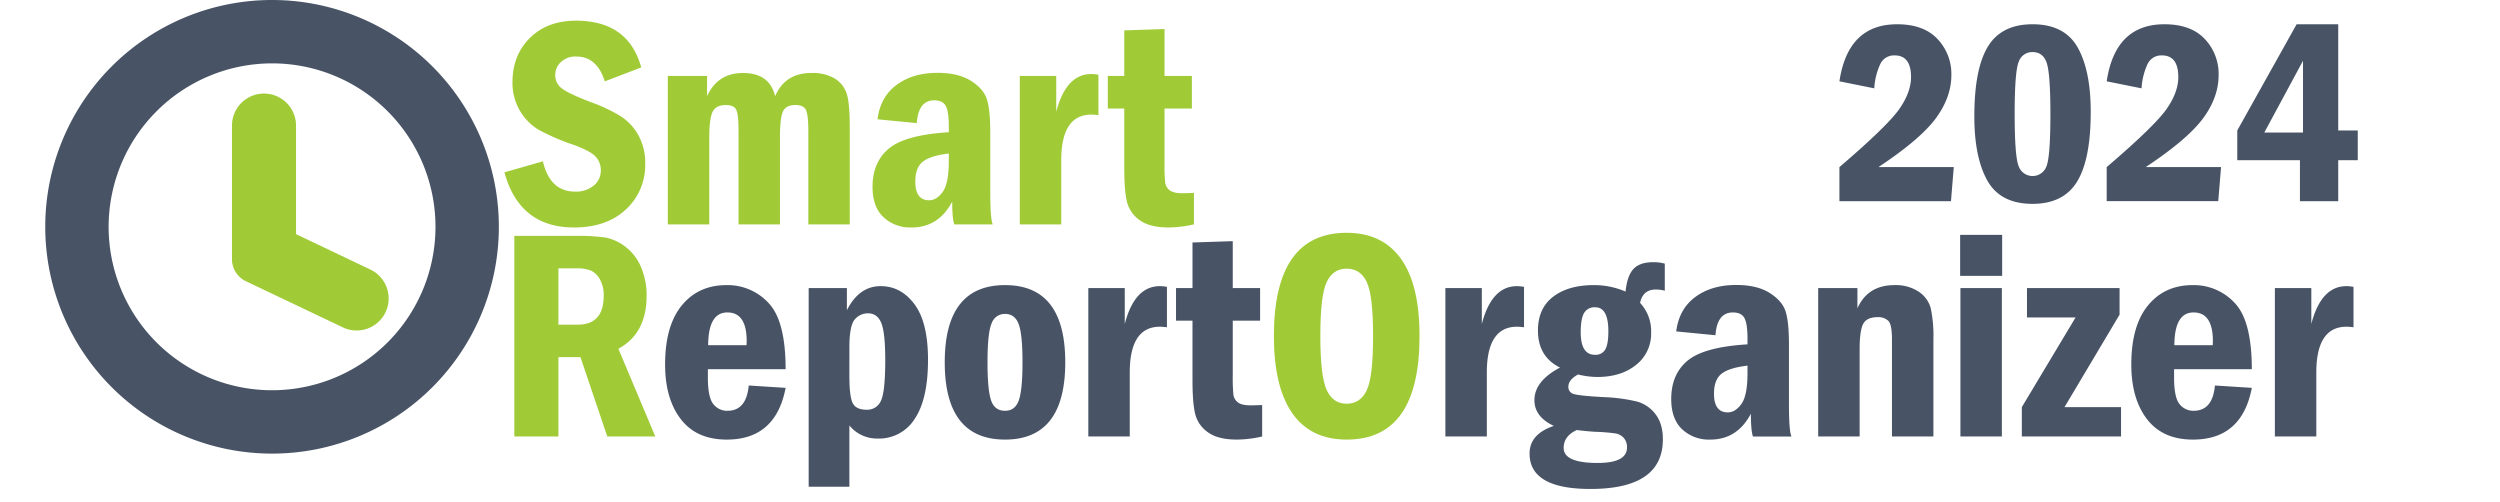
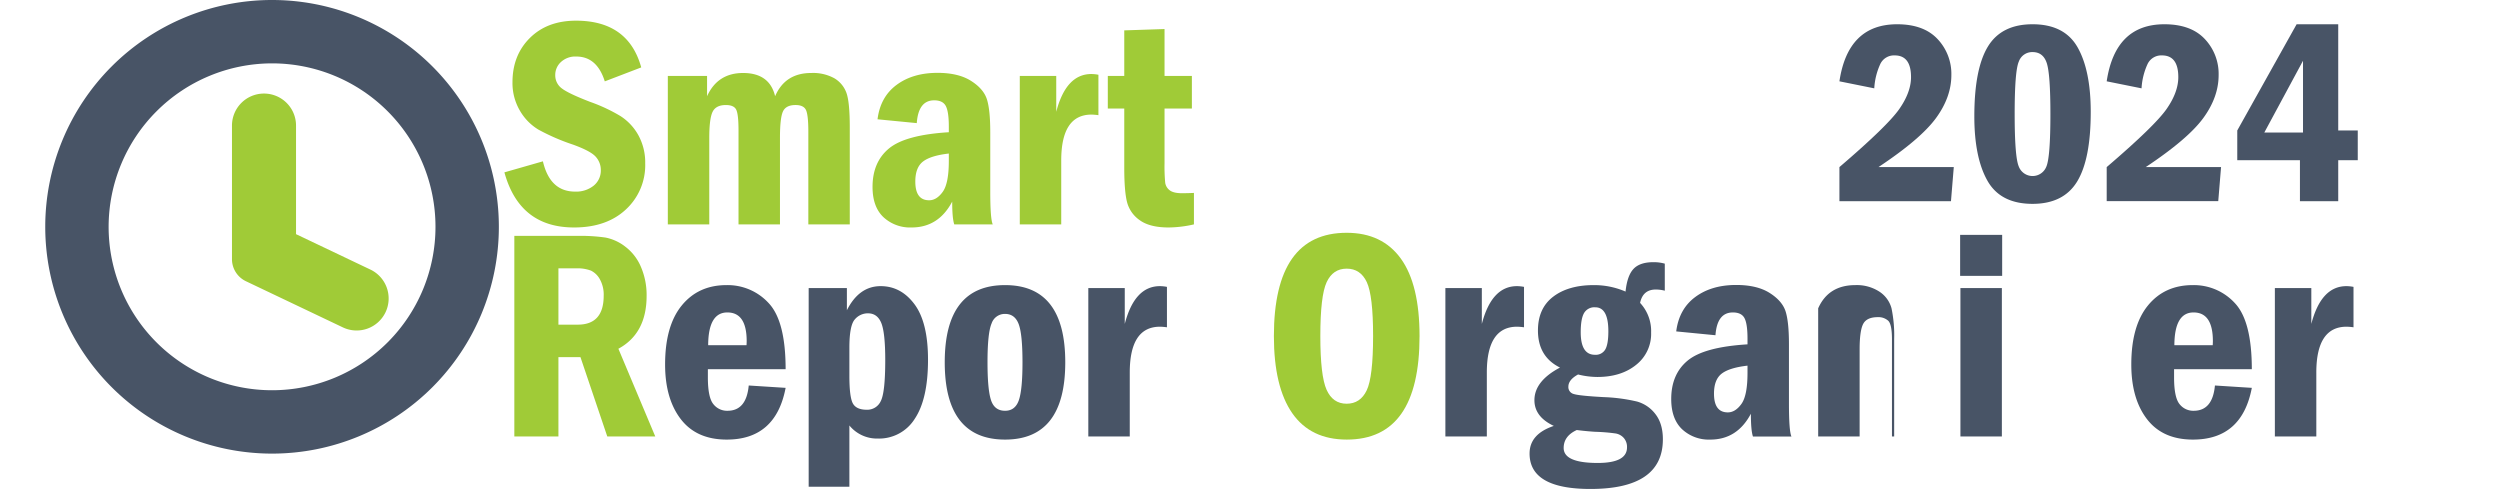
<svg xmlns="http://www.w3.org/2000/svg" id="Layer_1" data-name="Layer 1" viewBox="0 0 946.816 190">
  <defs>
    <style>.cls-1{fill:#a0cb37;}.cls-2{fill:#485466;}</style>
  </defs>
  <title>Smart Report Organizer</title>
  <path class="cls-1" d="M269.446,66.965l-13.805,5.288q-2.951-9.406-10.799-9.407a7.979,7.979,0,0,0-5.817,2.087,6.592,6.592,0,0,0-2.143,4.871,6.13,6.13,0,0,0,2.533,5.149q2.532,1.92,10.604,5.038A62.847,62.847,0,0,1,261.57,85.39a20.164,20.164,0,0,1,6.791,7.264,21.342,21.342,0,0,1,2.588,10.66,22.792,22.792,0,0,1-7.32,17.451q-7.321,6.819-19.622,6.819-20.652,0-26.385-20.874l14.584-4.175q2.672,11.467,12.19,11.467a10.621,10.621,0,0,0,7.042-2.254,7.348,7.348,0,0,0,2.7-5.928,7.434,7.434,0,0,0-1.893-4.982q-1.893-2.198-8.684-4.648a79.715,79.715,0,0,1-13.025-5.65,20.038,20.038,0,0,1-7.069-7.236,20.634,20.634,0,0,1-2.783-10.715q0-10.241,6.596-16.783t17.451-6.54Q264.547,49.264,269.446,66.965Z" transform="translate(-26.592 -41.435)" />
  <path class="cls-1" d="M279.513,70.193h14.862V77.875q4.008-8.794,13.638-8.795,10.02,0,12.135,8.795,3.792-8.794,13.665-8.795a16.68,16.68,0,0,1,8.784,2.004,10.599,10.599,0,0,1,4.546,5.483q1.282,3.48,1.283,13.109v36.738H332.728V91.29q0-6.289-.891-8.183-.891-1.892-3.952-1.893-3.674,0-4.787,2.477t-1.113,9.992v32.73H306.288V90.789q0-6.012-.863-7.793t-3.924-1.781q-3.786,0-5.038,2.588t-1.252,9.88v32.73H279.513Z" transform="translate(-26.592 -41.435)" />
  <path class="cls-1" d="M373.8,88.061l-14.862-1.447q1.057-8.46,7.208-13.025t15.502-4.564q7.904,0,12.691,3.034,4.786,3.034,6.04,7.042t1.252,12.413v22.433q0,10.466.946,12.469H387.997q-.782-2.281-.782-8.628-5.168,9.798-15.39,9.797a14.814,14.814,0,0,1-10.668-3.924q-4.112-3.924-4.111-11.439,0-9.406,6.222-14.556t22.668-6.151V89.397q0-5.621-1.136-7.793t-4.405-2.171Q374.409,79.434,373.8,88.061ZM385.935,99.584q-6.847.778-9.769,3.024-2.922,2.248-2.922,7.575,0,7.102,5.232,7.103,2.839,0,5.149-3.19t2.31-11.736Z" transform="translate(-26.592 -41.435)" />
  <path class="cls-1" d="M412.813,70.193h13.805v13.582Q430.346,69.47,439.921,69.47a14.909,14.909,0,0,1,2.672.278V85.056a22.356,22.356,0,0,0-2.616-.223q-11.467,0-11.467,17.367v24.214H412.813Z" transform="translate(-26.592 -41.435)" />
  <path class="cls-1" d="M452.382,52.938l15.252-.501V70.193h10.354V82.551H467.634v20.651a66.356,66.356,0,0,0,.25,7.431,4.363,4.363,0,0,0,1.67,2.839q1.42,1.142,4.759,1.141,1.781,0,4.453-.111v11.912a44.208,44.208,0,0,1-9.574,1.169q-7.126,0-10.91-2.728a11.968,11.968,0,0,1-4.843-6.847q-1.058-4.118-1.058-13.081V82.551h-6.234V70.193h6.234Z" transform="translate(-26.592 -41.435)" />
  <path class="cls-1" d="M221.383,130.766h23.88a66.993,66.993,0,0,1,10.66.64,17.747,17.747,0,0,1,7.487,3.451,18.716,18.716,0,0,1,5.928,7.682,26.894,26.894,0,0,1,2.143,10.938q0,14.251-10.688,20.039l13.972,33.231H256.589L246.426,176.689h-8.344v30.059H221.383Zm16.699,12.302v21.319H245.43q9.796,0,9.797-10.966a11.963,11.963,0,0,0-1.447-6.207,7.79,7.79,0,0,0-3.368-3.284,14.356,14.356,0,0,0-5.65-.863Z" transform="translate(-26.592 -41.435)" />
  <path class="cls-2" d="M324.128,181.253H294.682v3.106q0,7.545,2.052,10.097a6.572,6.572,0,0,0,5.38,2.551q7.154,0,8.043-9.574l13.972.891q-3.726,19.595-22.294,19.594-11.453,0-17.402-7.737t-5.948-20.707q0-14.639,6.31-22.349,6.309-7.709,16.929-7.709a21.059,21.059,0,0,1,15.984,6.819Q324.128,163.052,324.128,181.253ZM309.322,172.18q.055-1.002.056-1.559,0-10.855-7.32-10.854-7.209,0-7.264,12.413Z" transform="translate(-26.592 -41.435)" />
  <path class="cls-2" d="M332.857,150.527h14.473v8.405q4.611-9.128,12.779-9.129,7.723,0,12.835,6.875t5.112,21.013q0,14.807-5.001,22.321a15.943,15.943,0,0,1-14.056,7.515,13.472,13.472,0,0,1-10.723-4.954v23.212H332.857Zm15.419,33.195q0,8.06,1.303,10.476,1.302,2.42,5.294,2.418a5.609,5.609,0,0,0,5.266-3.223q1.718-3.226,1.719-15.619,0-10.337-1.497-14.005t-5.044-3.668a6.435,6.435,0,0,0-4.99,2.307q-2.051,2.306-2.051,10.699Z" transform="translate(-26.592 -41.435)" />
  <path class="cls-2" d="M430.035,178.637q0,29.281-22.794,29.279-22.851,0-22.85-29.279,0-29.224,22.85-29.224Q430.036,149.414,430.035,178.637Zm-16.198.028q0-10.76-1.469-14.551t-5.127-3.791a5.268,5.268,0,0,0-5.1,3.596q-1.553,3.596-1.552,14.746,0,10.314,1.33,14.327t5.322,4.014q3.824,0,5.21-3.985Q413.836,189.034,413.837,178.666Z" transform="translate(-26.592 -41.435)" />
  <path class="cls-2" d="M438.764,150.527h13.805v13.582q3.729-14.305,13.304-14.306a14.91,14.91,0,0,1,2.672.278v15.308a22.358,22.358,0,0,0-2.616-.223q-11.467,0-11.467,17.367v24.214H438.764Z" transform="translate(-26.592 -41.435)" />
-   <path class="cls-2" d="M478.219,133.271l15.252-.501v17.757H503.825v12.357H493.471v20.651a66.637,66.637,0,0,0,.25,7.431,4.373,4.373,0,0,0,1.67,2.84q1.421,1.141,4.76,1.141,1.781,0,4.453-.111v11.912a44.217,44.217,0,0,1-9.575,1.169q-7.126,0-10.91-2.728a11.964,11.964,0,0,1-4.843-6.847q-1.058-4.118-1.058-13.081V162.884h-6.234V150.527h6.234Z" transform="translate(-26.592 -41.435)" />
  <path class="cls-1" d="M564.21,168.729q0,39.189-27.554,39.188-13.693,0-20.651-9.991t-6.958-29.196q0-39.131,27.554-39.132,13.471,0,20.54,9.797T564.21,168.729Zm-17.59,0q0-15.363-2.394-20.456t-7.626-5.093q-5.177,0-7.57,5.121t-2.393,20.429q0,15.029,2.365,20.317t7.599,5.288q5.177,0,7.599-5.066Q546.619,184.204,546.62,168.729Z" transform="translate(-26.592 -41.435)" />
  <path class="cls-2" d="M573.996,150.527h13.805v13.582q3.728-14.305,13.304-14.306a14.909,14.909,0,0,1,2.672.278v15.308a22.356,22.356,0,0,0-2.616-.223q-11.468,0-11.467,17.367v24.214H573.996Z" transform="translate(-26.592 -41.435)" />
  <path class="cls-2" d="M657.092,141.287v10.242a14.036,14.036,0,0,0-3.396-.445q-4.898,0-5.956,5.065a15.671,15.671,0,0,1,4.175,11.244,14.919,14.919,0,0,1-5.678,12.218q-5.678,4.594-14.695,4.593a30.501,30.501,0,0,1-7.292-.946q-3.674,2.004-3.674,4.62a2.696,2.696,0,0,0,2.06,2.783q2.058.668,11.244,1.169a65.35,65.35,0,0,1,12.664,1.67,13.198,13.198,0,0,1,7.014,4.787q2.809,3.618,2.81,9.519,0,18.813-27.442,18.814-23.045,0-23.045-13.415,0-7.403,9.185-10.465-7.348-3.451-7.348-9.741,0-7.235,9.686-12.357-8.35-4.118-8.35-14.027,0-8.405,5.762-12.803,5.76-4.397,15.391-4.397a29.79,29.79,0,0,1,12.023,2.449q.613-6.012,3.006-8.572T652.75,140.73A15.431,15.431,0,0,1,657.092,141.287Zm-33.343,63.012q-4.955,2.282-4.954,6.791,0,5.678,12.914,5.678,11.076,0,11.077-5.9a5.164,5.164,0,0,0-1.197-3.535,5.296,5.296,0,0,0-3.061-1.725,68.916,68.916,0,0,0-7.821-.641Q627.2,204.744,623.749,204.298Zm11.968-37.406q0-9.073-4.954-9.073a4.496,4.496,0,0,0-4.258,2.199q-1.254,2.2-1.253,7.264,0,8.517,5.399,8.517a4.151,4.151,0,0,0,3.897-2.004Q635.717,171.791,635.717,166.892Z" transform="translate(-26.592 -41.435)" />
  <path class="cls-2" d="M676.285,168.395l-14.862-1.447q1.056-8.46,7.208-13.025t15.503-4.564q7.903,0,12.691,3.034,4.787,3.034,6.04,7.042,1.251,4.008,1.252,12.413v22.433q0,10.465.946,12.469h-14.581q-.784-2.282-.782-8.628-5.168,9.798-15.391,9.797a14.81,14.81,0,0,1-10.668-3.925q-4.112-3.923-4.111-11.438,0-9.406,6.223-14.556,6.221-5.149,22.667-6.151v-2.115q0-5.621-1.136-7.793t-4.405-2.171Q676.895,159.767,676.285,168.395ZM688.42,179.917q-6.847.778-9.77,3.023-2.921,2.248-2.922,7.575,0,7.103,5.232,7.103,2.839,0,5.148-3.19t2.311-11.736Z" transform="translate(-26.592 -41.435)" />
-   <path class="cls-2" d="M715.184,150.527h14.862v7.682q3.895-8.794,14.083-8.795a15.678,15.678,0,0,1,9.102,2.477,10.894,10.894,0,0,1,4.592,6.318,50.09,50.09,0,0,1,1.002,11.689v36.85H743.128v-36.85q0-5.678-1.447-7.014a5.521,5.521,0,0,0-3.897-1.336q-4.23,0-5.566,2.588t-1.336,9.658v32.953H715.184Z" transform="translate(-26.592 -41.435)" />
+   <path class="cls-2" d="M715.184,150.527v7.682q3.895-8.794,14.083-8.795a15.678,15.678,0,0,1,9.102,2.477,10.894,10.894,0,0,1,4.592,6.318,50.09,50.09,0,0,1,1.002,11.689v36.85H743.128v-36.85q0-5.678-1.447-7.014a5.521,5.521,0,0,0-3.897-1.336q-4.23,0-5.566,2.588t-1.336,9.658v32.953H715.184Z" transform="translate(-26.592 -41.435)" />
  <path class="cls-2" d="M784.865,145.907h-15.92v-15.53h15.92Zm-15.809,4.62h15.697v56.221H769.056Z" transform="translate(-26.592 -41.435)" />
-   <path class="cls-2" d="M794.261,150.527H829.33V160.602l-20.854,35.013h21.41v11.133H792.313V195.615l20.354-33.955H794.261Z" transform="translate(-26.592 -41.435)" />
  <path class="cls-2" d="M879.417,181.253H849.971v3.106q0,7.545,2.052,10.097a6.571,6.571,0,0,0,5.38,2.551q7.156,0,8.043-9.574l13.972.891q-3.726,19.595-22.294,19.594-11.454,0-17.402-7.737t-5.948-20.707q0-14.639,6.31-22.349,6.31-7.709,16.93-7.709a21.06,21.06,0,0,1,15.984,6.819Q879.416,163.052,879.417,181.253ZM864.61,172.18c.036-.668.056-1.187.056-1.559q0-10.855-7.32-10.854-7.208,0-7.264,12.413Z" transform="translate(-26.592 -41.435)" />
  <path class="cls-2" d="M888.145,150.527H901.95v13.582q3.728-14.305,13.304-14.306a14.908,14.908,0,0,1,2.672.278v15.308a22.356,22.356,0,0,0-2.616-.223q-11.468,0-11.467,17.367v24.214H888.145Z" transform="translate(-26.592 -41.435)" />
  <path class="cls-2" d="M736.426,74.89l-13.196-2.659q3.237-21.608,21.85-21.608,10.053,0,15.299,5.583a19.208,19.208,0,0,1,5.245,13.656q0,8.315-5.801,16.267T738.02,104.716h28.521l-1.064,12.907H723.229V104.716q18.126-15.517,22.623-21.922,4.494-6.404,4.495-12.157,0-8.217-6.188-8.218a5.736,5.736,0,0,0-5.439,3.239A25.427,25.427,0,0,0,736.426,74.89Z" transform="translate(-26.592 -41.435)" />
  <path class="cls-2" d="M818.41,83.833q0,17.886-5.147,26.345-5.15,8.46-16.896,8.46-12.133,0-17.089-8.774T774.324,85.477q0-17.983,5.147-26.418,5.15-8.435,16.895-8.436,12.133,0,17.089,8.774T818.41,83.833Zm-15.275.797q0-15-1.358-19.234t-5.385-4.234a5.372,5.372,0,0,0-5.216,3.581q-1.578,3.581-1.576,19.888,0,16.115,1.528,19.791a5.596,5.596,0,0,0,10.43.218Q803.134,101.18,803.135,84.63Z" transform="translate(-26.592 -41.435)" />
  <path class="cls-2" d="M837.649,74.89l-13.197-2.659q3.239-21.608,21.85-21.608,10.055,0,15.3,5.583a19.204,19.204,0,0,1,5.245,13.656q0,8.315-5.801,16.267t-21.801,18.586h28.52l-1.062,12.907h-42.25V104.716q18.129-15.517,22.623-21.922,4.497-6.404,4.496-12.157,0-8.217-6.188-8.218a5.734,5.734,0,0,0-5.438,3.239A25.444,25.444,0,0,0,837.649,74.89Z" transform="translate(-26.592 -41.435)" />
  <path class="cls-2" d="M896.382,50.623h15.76V90.842h7.396v11.263h-7.396v15.517h-14.502V102.106H873.904V90.842ZM898.8,91.616V64.449l-14.648,27.167Z" transform="translate(-26.592 -41.435)" />
  <path class="cls-2" d="M129.625,65.435a61.896,61.896,0,1,1-61.896,61.896,61.966,61.966,0,0,1,61.896-61.896m0-24a85.896,85.896,0,1,0,85.896,85.896,85.896,85.896,0,0,0-85.896-85.896Z" transform="translate(-26.592 -41.435)" />
  <path class="cls-1" d="M172.608,159.685h0a12.126,12.126,0,0,1-16.163,5.739l-17.739-8.446-18.977-9.035a9.265,9.265,0,0,1-5.283-8.366V88.994A12.126,12.126,0,0,1,126.573,76.868h.008a12.126,12.126,0,0,1,12.126,12.126v41.124l28.164,13.409A12.126,12.126,0,0,1,172.608,159.685Z" transform="translate(-26.592 -41.435)" />
</svg>